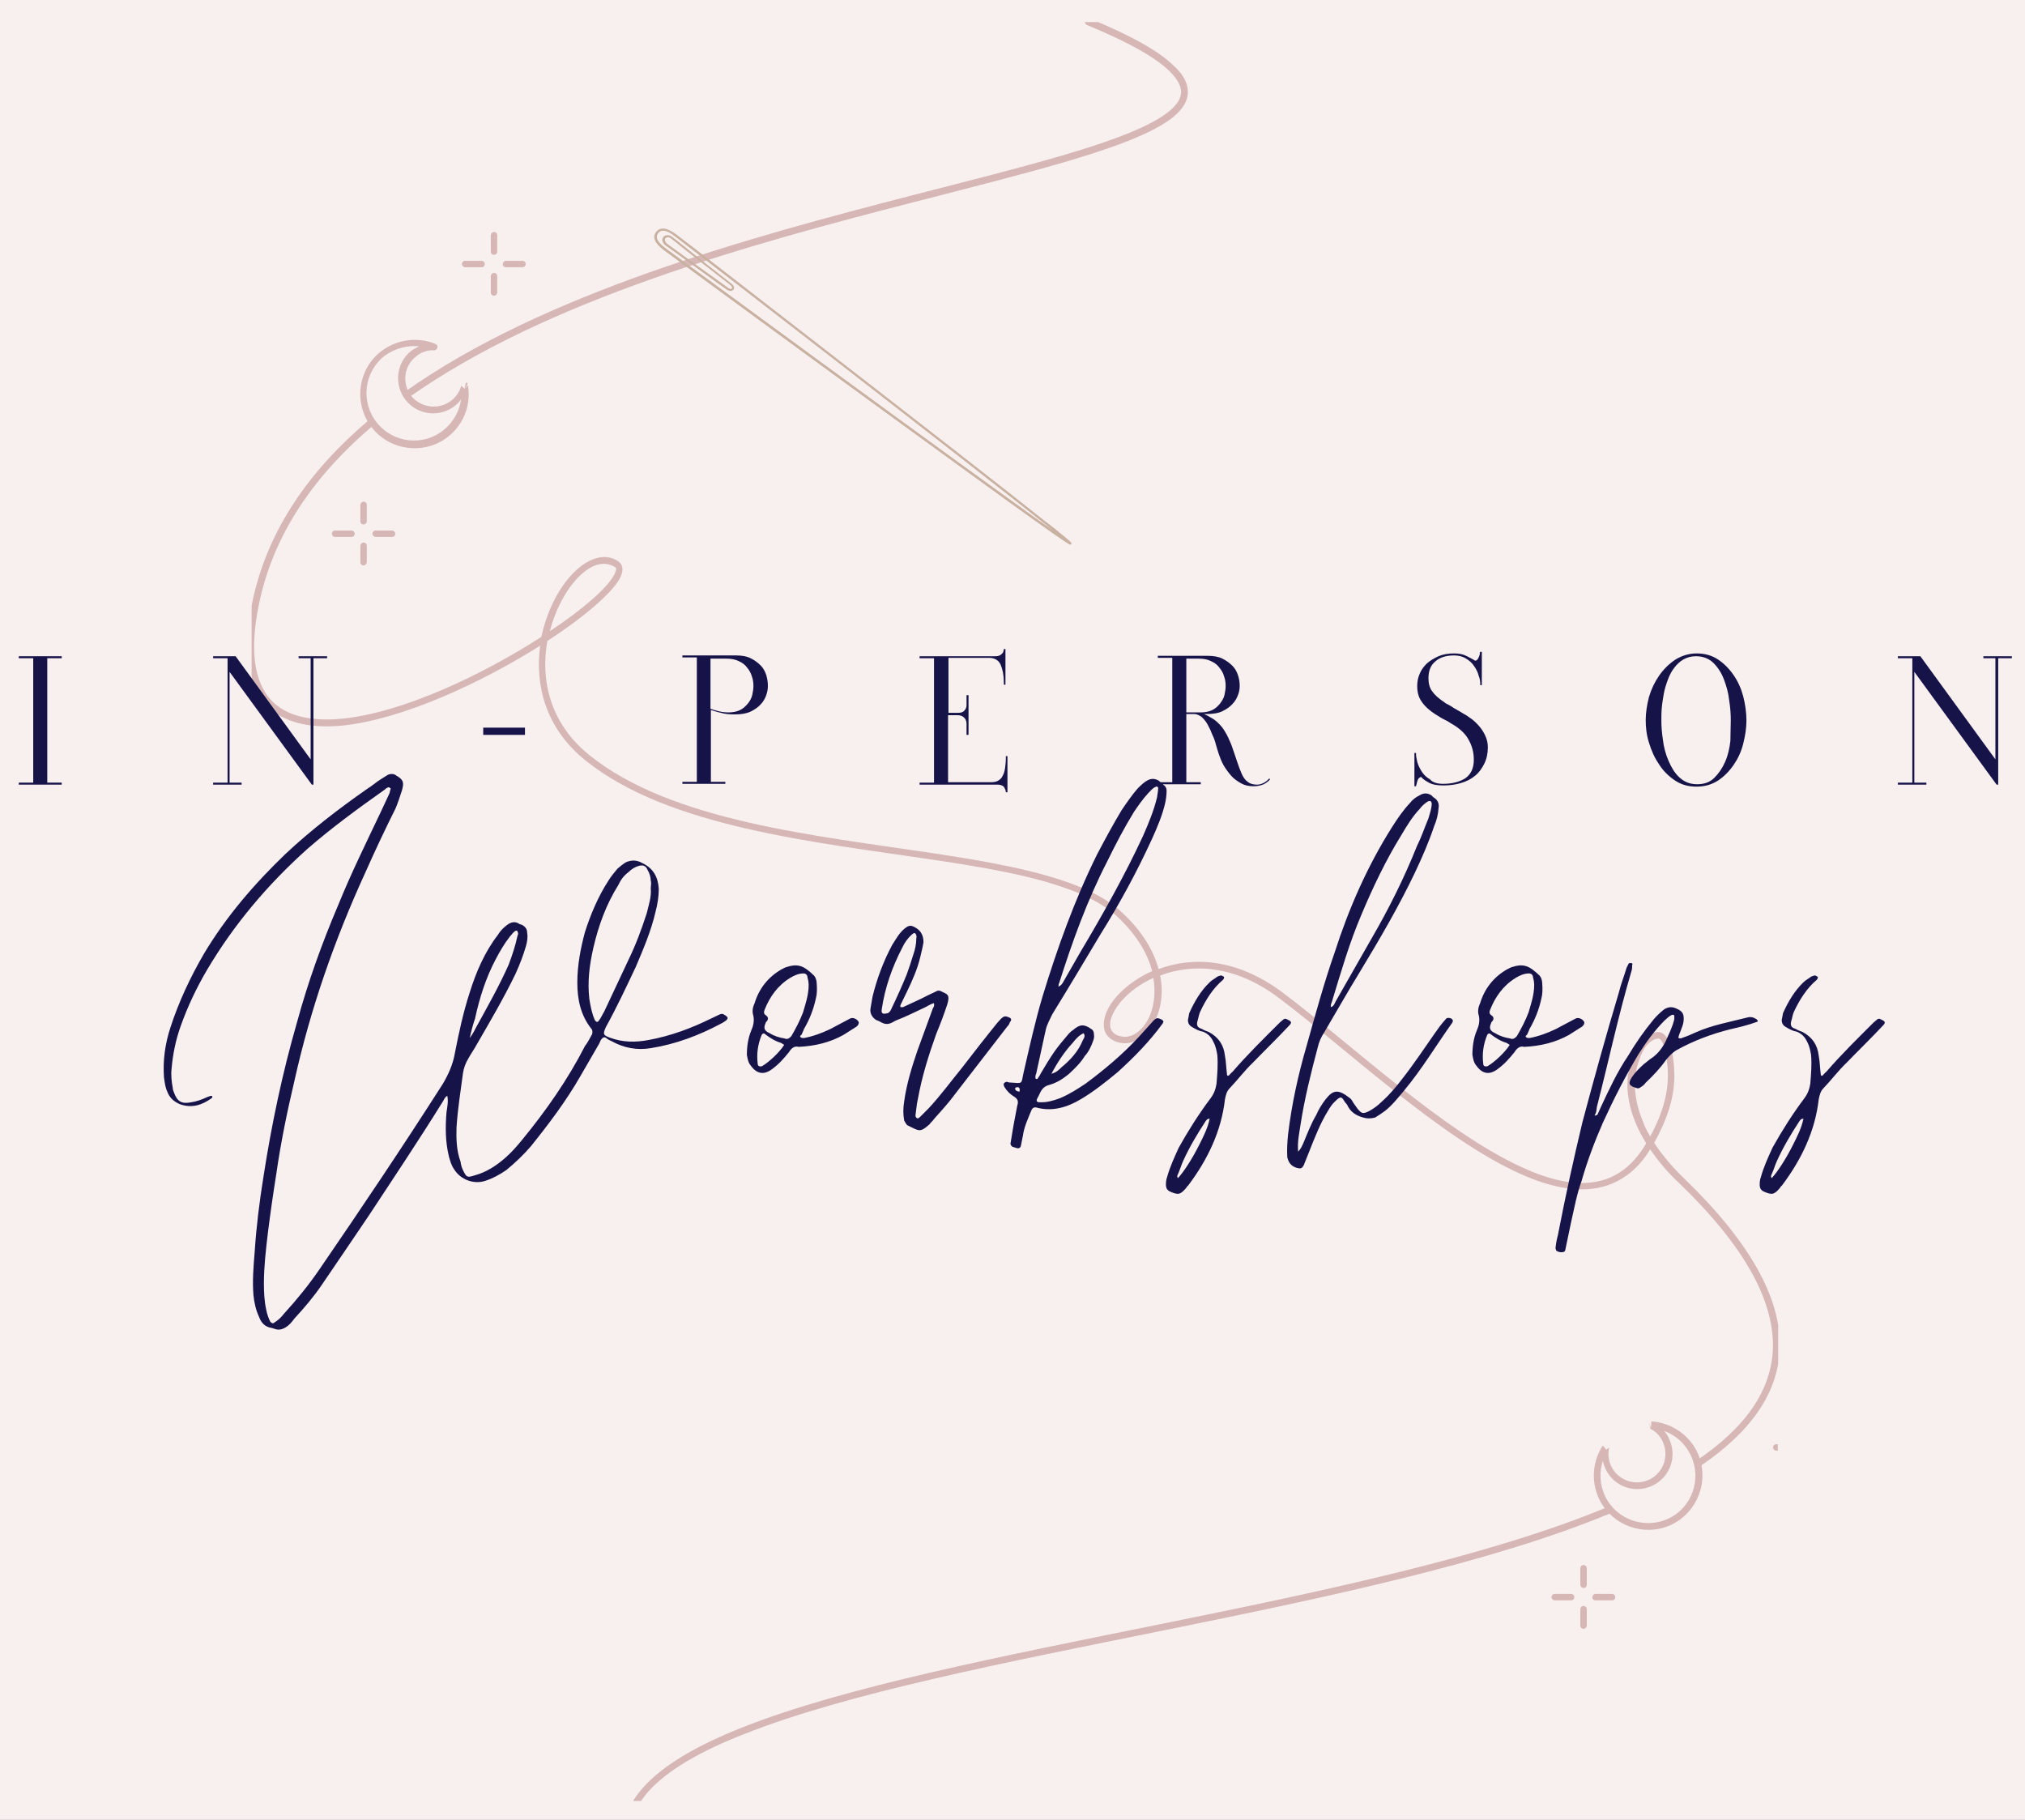
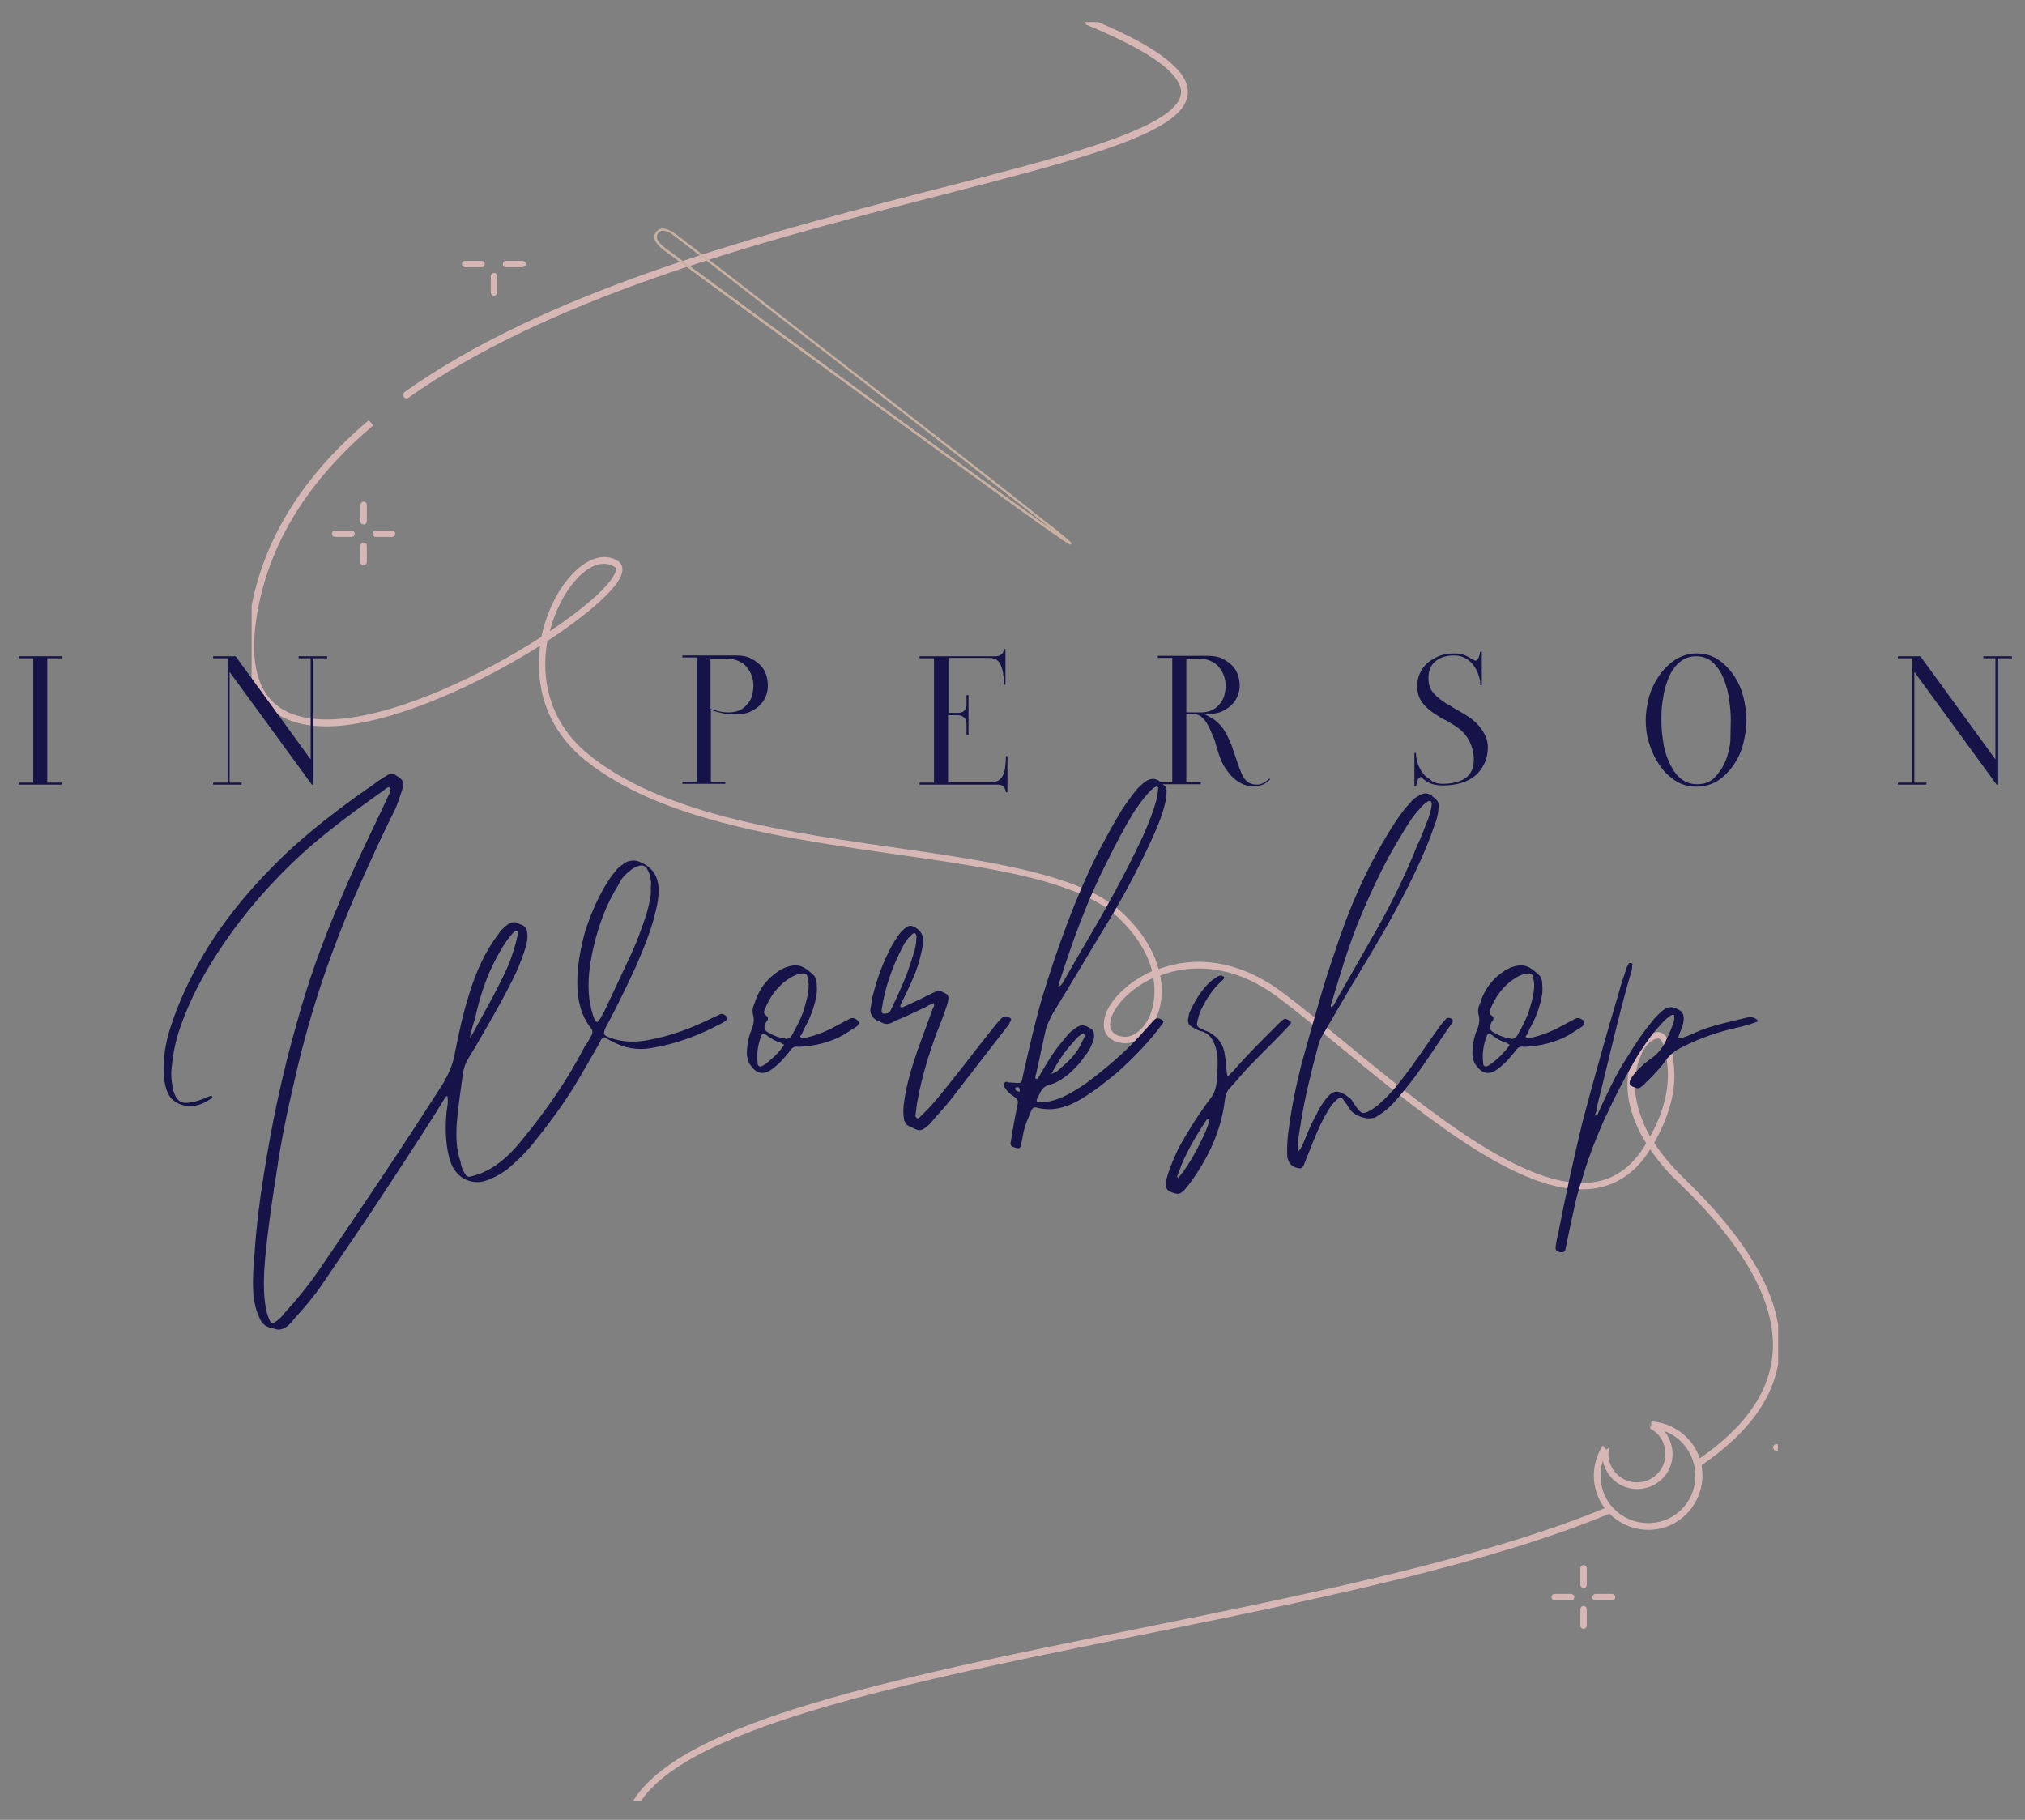
<svg xmlns="http://www.w3.org/2000/svg" xmlns:xlink="http://www.w3.org/1999/xlink" id="Layer_1" x="0px" y="0px" viewBox="0 0 504.6 453.5" style="enable-background:new 0 0 504.6 453.5;" xml:space="preserve">
  <rect x="0" y="0" width="504.6" height="453.5" fill="#808080" stroke="none" />
  <style type="text/css">	.st0{clip-path:url(#SVGID_00000026878489836560784580000016257332004986825659_);}	.st1{fill:#F8EFEF;}	.st2{clip-path:url(#SVGID_00000021081956135603399240000009668292883511358133_);}	.st3{fill-rule:evenodd;clip-rule:evenodd;fill:#D6B7B5;}	.st4{clip-path:url(#SVGID_00000062902219486588072000000009347434401750220452_);}	.st5{clip-path:url(#SVGID_00000176016810553987647580000010888921218734820481_);}	.st6{clip-path:url(#SVGID_00000005964532563644440870000006756719055173766294_);}	.st7{clip-path:url(#SVGID_00000035528160535585623830000006665601170650619296_);}	.st8{clip-path:url(#SVGID_00000152259979796285104490000012979057767545518758_);}	.st9{clip-path:url(#SVGID_00000168084477643539209060000007422190884968583301_);}	.st10{fill:#C8B1A1;}	.st11{clip-path:url(#SVGID_00000008118755688548110820000003350881508471351939_);}	.st12{clip-path:url(#SVGID_00000085224102242729847410000008043027376676976287_);}	.st13{clip-path:url(#SVGID_00000067934674301275086900000007891513637787476352_);}	.st14{fill:#161349;}</style>
  <g>
    <defs>
-       <rect id="SVGID_1_" x="-210.6" y="-173.3" width="938.4" height="786.7" />
-     </defs>
+       </defs>
    <clipPath id="SVGID_00000157268947497730892150000016468091549870935225_">
      <use xlink:href="#SVGID_1_" style="overflow:visible;" />
    </clipPath>
    <g style="clip-path:url(#SVGID_00000157268947497730892150000016468091549870935225_);">
      <path class="st1" d="M0,0h504.6v453.5H0V0z" />
    </g>
  </g>
  <g>
    <defs>
      <rect id="SVGID_00000041292610195901794750000016064254411370088886_" x="99.3" y="5.5" width="197.3" height="94.5" />
    </defs>
    <clipPath id="SVGID_00000006667645875104598840000012477862567583101375_">
      <use xlink:href="#SVGID_00000041292610195901794750000016064254411370088886_" style="overflow:visible;" />
    </clipPath>
    <g style="clip-path:url(#SVGID_00000006667645875104598840000012477862567583101375_);">
      <path class="st3" d="M270.8,6.2c10.4,4.3,17.1,8.1,20.6,11.5c1.9,1.9,2.9,3.6,2.9,5.2c0,1.2-0.5,2.3-1.5,3.4    c-1,1.2-2.6,2.4-4.5,3.5c-10.6,6.2-33.5,11.8-60.7,18.8c-41.1,10.6-92.2,24.5-126.8,49.1c-0.4,0.3-0.5,0.8-0.2,1.2    c0.3,0.4,0.8,0.5,1.2,0.2c34.4-24.4,85.3-38.3,126.2-48.8c27.5-7.1,50.5-12.7,61.2-19c4.5-2.6,6.8-5.4,6.8-8.4c0-2-1-4.2-3.4-6.4    C289,12.9,282.2,9,271.5,4.6c-0.4-0.2-0.9,0-1.1,0.5C270.2,5.5,270.4,6,270.8,6.2z" />
    </g>
  </g>
  <g>
    <defs>
      <rect id="SVGID_00000062173791434988686680000009150961641759049113_" x="62.7" y="104" width="380.4" height="262.7" />
    </defs>
    <clipPath id="SVGID_00000041983829027505812860000016026323015850429571_">
      <use xlink:href="#SVGID_00000062173791434988686680000009150961641759049113_" style="overflow:visible;" />
    </clipPath>
    <g style="clip-path:url(#SVGID_00000041983829027505812860000016026323015850429571_);">
      <path class="st3" d="M134.6,160.9c-1.3,9.6,1.2,20.5,11.3,28.6c20.6,16.6,56.8,20.3,87,24.8c12,1.8,23,3.7,31.7,6.7    c5.7,1.9,10.4,4.3,13.8,7.4c4.9,4.6,7.6,9.3,8.7,13.6c-5.2,2.3-9.1,5.9-10.9,9.2c-1.3,2.4-1.5,4.8-0.6,6.4c0.7,1.1,1.9,2,3.8,2.3    c2.5,0.4,5.2-0.9,7.2-3.5c2.2-3,3.6-7.8,2.5-13.3c7.8-3,18.5-2.8,29.6,5.6c17.1,12.9,40.2,34.8,59.9,43.7c8.1,3.7,15.6,5.1,21.9,3    c4.1-1.4,7.8-4.2,10.7-9c2.1,3.1,4.6,6,7.2,8.4c16.4,15.8,23.4,29.1,23.4,40.5c-0.1,11.3-7.2,20.7-19.1,28.7l0.9,1.4    c12.4-8.4,19.8-18.2,19.9-30.1c0.1-11.7-7.1-25.5-23.9-41.7c-2.7-2.6-5.3-5.6-7.4-8.8c3-5.4,5.3-11.5,5-17.7    c0-1.1-0.3-5.5-1.5-7.9c-0.7-1.4-1.7-2.2-2.9-2c-2.7,0.3-4.6,2.9-5.6,5.2c-3.4,7.7-1.2,15.7,3,22.5l-0.1,0.2    c-2.8,4.7-6.2,7.5-10.1,8.8c-6,2-13.1,0.5-20.7-3c-19.6-8.9-42.6-30.7-59.6-43.5c-11.7-8.8-22.8-9-31-5.9c-1.2-4.5-4-9.4-9.2-14.2    c-8.6-8-26.1-11.5-46.4-14.6c-29.9-4.5-65.7-8-86.2-24.5c-10.1-8.1-12.2-19.1-10.5-28.5l0.2-0.1c8.9-5.8,15.6-11.6,17.7-15.2    c1.2-2.1,1-3.6-0.2-4.5c-3.5-2.4-8.1-0.7-12,3.7c-3.2,3.6-5.9,9-7.2,15.1c-14.4,9.3-34.4,18.9-49.7,20.4    c-7.5,0.7-13.9-0.5-17.8-4.8c-3.9-4.4-5.3-11.9-2.9-23.6c3.6-17.8,14.1-32.5,28.5-44.7l-1.1-1.3c-14.8,12.5-25.4,27.5-29.1,45.7    c-2.5,12.4-0.9,20.4,3.3,25c4.2,4.7,11.1,6.2,19.3,5.4C100.5,179.2,120,170.1,134.6,160.9z M411.2,283.2c2.7-4.9,4.6-10.4,4.4-16    c0-0.8-0.2-4-0.9-6.3c-0.2-0.7-0.5-1.3-0.8-1.7c-0.2-0.3-0.5-0.4-0.8-0.4c-1,0.1-1.8,0.7-2.5,1.4c-0.8,0.8-1.3,1.9-1.7,2.8    c-2.4,5.5-1.7,11.2,0.5,16.5C409.8,280.7,410.5,282,411.2,283.2z M287.4,243.7c-4.7,2.1-8.2,5.4-9.8,8.4c-1,1.8-1.3,3.5-0.6,4.7    c0.5,0.8,1.3,1.3,2.6,1.5c2.7,0.5,5.5-1.8,7-5.4C287.6,250.4,288,247.2,287.4,243.7z M137,157.3c8-5.3,14-10.5,15.9-13.8    c0.3-0.5,0.5-1,0.6-1.4c0.1-0.4,0-0.7-0.3-0.8c-1.4-0.9-3-1-4.6-0.5c-1.8,0.6-3.6,2-5.2,3.8C140.6,147.8,138.3,152.3,137,157.3z" />
    </g>
  </g>
  <g>
    <defs>
      <rect id="SVGID_00000101085518778160566900000002630710600672311691_" x="153.9" y="374.7" width="248" height="74.1" />
    </defs>
    <clipPath id="SVGID_00000016783458023510342380000017207685487385038750_">
      <use xlink:href="#SVGID_00000101085518778160566900000002630710600672311691_" style="overflow:visible;" />
    </clipPath>
    <g style="clip-path:url(#SVGID_00000016783458023510342380000017207685487385038750_);">
      <path class="st3" d="M400.7,375.5c-58.8,24.5-164.7,34.7-215.8,55c-11.1,4.4-19.6,9.3-24.6,14.9c-5.2,5.8-6.6,12.3-3.3,19.8    c0.2,0.4,0.7,0.6,1.1,0.4s0.6-0.7,0.4-1.1c-3-6.8-1.6-12.7,3-18c4.8-5.4,13.2-10.2,24-14.4c51.1-20.3,157-30.5,215.8-55    c0.4-0.2,0.6-0.7,0.5-1.1C401.6,375.5,401.1,375.3,400.7,375.5z" />
    </g>
  </g>
  <path class="st3" d="M411.4,355.8l0.1-1.6c4.7,0.3,9.2,3.1,11.4,7.6c3.2,6.7,0.4,14.8-6.3,18.1c-6.7,3.2-14.8,0.4-18.1-6.3  c-2.2-4.6-1.6-9.8,1.1-13.7c-0.1,0.1-0.2,0.3-0.2,0.5c0-0.1,0-0.1,0-0.2l0.8,1l-0.4-1.5l0,0l0.4,1.6h0l0.8-0.6  c-0.4,1.5-0.2,3.2,0.5,4.7c1.7,3.5,5.9,5,9.5,3.3c3.5-1.7,5-5.9,3.3-9.5c-0.7-1.5-1.9-2.7-3.4-3.3c0.1,0.1,0.2,0.1,0.4,0.1v0h0h0  l-0.4-1.6l0,0L411.4,355.8L411.4,355.8z M414.7,356.6c2.8,1,5.2,3.1,6.6,6c2.8,5.9,0.4,13-5.5,15.8c-5.9,2.8-13,0.3-15.8-5.5  c-1.4-2.9-1.5-6.1-0.6-8.9c0.1,0.7,0.4,1.4,0.7,2.1c2.1,4.4,7.3,6.2,11.7,4.1c4.4-2.1,6.2-7.3,4.1-11.7  C415.6,357.8,415.2,357.2,414.7,356.6z" />
  <path class="st3" d="M395.4,405.1V401c0-0.5-0.4-0.8-0.8-0.8c-0.5,0-0.8,0.4-0.8,0.8v4.1c0,0.5,0.4,0.8,0.8,0.8  C395,405.9,395.4,405.5,395.4,405.1z" />
  <path class="st3" d="M395.4,394.9v-4.1c0-0.5-0.4-0.8-0.8-0.8c-0.5,0-0.8,0.4-0.8,0.8v4.1c0,0.5,0.4,0.8,0.8,0.8  C395,395.8,395.4,395.4,395.4,394.9z" />
  <path class="st3" d="M387.4,398.8h4.1c0.5,0,0.8-0.4,0.8-0.8c0-0.5-0.4-0.8-0.8-0.8h-4.1c-0.5,0-0.8,0.4-0.8,0.8  C386.6,398.4,387,398.8,387.4,398.8z" />
  <g>
    <defs>
      <rect id="SVGID_00000055692275103393953850000009497829554389719478_" x="440.6" y="358.7" width="2.4" height="4" />
    </defs>
    <clipPath id="SVGID_00000173842983099535666320000003543670996925902513_">
      <use xlink:href="#SVGID_00000055692275103393953850000009497829554389719478_" style="overflow:visible;" />
    </clipPath>
    <g style="clip-path:url(#SVGID_00000173842983099535666320000003543670996925902513_);">
      <path class="st3" d="M442.6,361.5h4.1c0.5,0,0.8-0.4,0.8-0.8c0-0.5-0.4-0.8-0.8-0.8h-4.1c-0.5,0-0.8,0.4-0.8,0.8    C441.8,361.1,442.2,361.5,442.6,361.5z" />
    </g>
  </g>
  <path class="st3" d="M397.6,398.8h4.1c0.5,0,0.8-0.4,0.8-0.8c0-0.5-0.4-0.8-0.8-0.8h-4.1c-0.5,0-0.8,0.4-0.8,0.8  C396.7,398.4,397.1,398.8,397.6,398.8z" />
-   <path class="st3" d="M115.9,96.8L115.9,96.8c0.1-0.2,0.7-1.1,0.6-1.3c-0.5-0.7-0.6,0.9-0.7,1.3v0.1l0,0l-0.8-0.7l0,0.1  c0-0.1-0.1-0.3,0-0.5c-0.3,1.5-1.2,3-2.5,4c-3.1,2.4-7.5,1.9-10-1.1c-2.4-3.1-1.9-7.5,1.2-9.9c1.3-1.1,2.9-1.6,4.5-1.5c0,0,0,0,0,0  l0,0c0.4,0,0.7-0.3,0.8-0.7c0.1-0.2,0-0.5-0.2-0.7h0v0l0,0l0,0l0,0l0,0c-0.1-0.1-0.2-0.1-0.3-0.2c-4.4-1.8-9.6-1.2-13.6,1.9  c-5.9,4.6-6.8,13.2-2.2,19c4.6,5.8,13.2,6.8,19,2.2c4-3.2,5.7-8.1,4.9-12.8L115.9,96.8z M104.4,86.3c-0.6,0.3-1.3,0.7-1.9,1.1  c-3.8,3-4.4,8.5-1.4,12.3c3,3.8,8.5,4.4,12.3,1.4c0.6-0.5,1.1-1,1.5-1.6c-0.4,2.9-1.9,5.7-4.4,7.7c-5.1,4.1-12.6,3.2-16.6-1.9  c-4.1-5.1-3.2-12.6,1.9-16.6C98.4,86.8,101.5,86,104.4,86.3z" />
  <path class="st3" d="M91.4,140V136c0-0.5-0.4-0.8-0.8-0.8s-0.8,0.4-0.8,0.8v4.1c0,0.5,0.4,0.8,0.8,0.8S91.4,140.5,91.4,140z" />
  <path class="st3" d="M123.9,72.9v-4.1c0-0.5-0.4-0.8-0.8-0.8s-0.8,0.4-0.8,0.8v4.1c0,0.5,0.4,0.8,0.8,0.8S123.9,73.3,123.9,72.9z" />
  <path class="st3" d="M91.4,129.9v-4.1c0-0.5-0.4-0.8-0.8-0.8s-0.8,0.4-0.8,0.8v4.1c0,0.5,0.4,0.8,0.8,0.8S91.4,130.3,91.4,129.9z" />
-   <path class="st3" d="M123.9,62.7v-4.1c0-0.5-0.4-0.8-0.8-0.8s-0.8,0.4-0.8,0.8v4.1c0,0.5,0.4,0.8,0.8,0.8S123.9,63.2,123.9,62.7z" />
  <path class="st3" d="M83.5,133.8h4.1c0.5,0,0.8-0.4,0.8-0.8s-0.4-0.8-0.8-0.8h-4.1c-0.5,0-0.8,0.4-0.8,0.8S83,133.8,83.5,133.8z" />
  <path class="st3" d="M115.9,66.6h4.1c0.5,0,0.8-0.4,0.8-0.8c0-0.5-0.4-0.8-0.8-0.8h-4.1c-0.5,0-0.8,0.4-0.8,0.8  C115.1,66.2,115.5,66.6,115.9,66.6z" />
  <path class="st3" d="M93.6,133.8h4.1c0.5,0,0.8-0.4,0.8-0.8s-0.4-0.8-0.8-0.8h-4.1c-0.5,0-0.8,0.4-0.8,0.8S93.2,133.8,93.6,133.8z" />
  <path class="st3" d="M126.1,66.6h4.1c0.5,0,0.8-0.4,0.8-0.8c0-0.5-0.4-0.8-0.8-0.8h-4.1c-0.5,0-0.8,0.4-0.8,0.8  C125.2,66.2,125.6,66.6,126.1,66.6z" />
  <g>
    <defs>
      <rect id="SVGID_00000111152956100307812360000012951880973356309167_" x="161.9" y="56" width="105.3" height="80" />
    </defs>
    <clipPath id="SVGID_00000012449399632952900120000011696059711022642330_">
      <use xlink:href="#SVGID_00000111152956100307812360000012951880973356309167_" style="overflow:visible;" />
    </clipPath>
    <g style="clip-path:url(#SVGID_00000012449399632952900120000011696059711022642330_);">
      <g>
        <defs>
          <rect id="SVGID_00000042735684215602624000000004890190365891177660_" x="163.4" y="55.4" transform="matrix(1 -2.462182e-02 2.462182e-02 1 -2.306 5.319)" width="102.8" height="81.9" />
        </defs>
        <clipPath id="SVGID_00000127030981930037692980000001855003902878502030_">
          <use xlink:href="#SVGID_00000042735684215602624000000004890190365891177660_" style="overflow:visible;" />
        </clipPath>
        <g style="clip-path:url(#SVGID_00000127030981930037692980000001855003902878502030_);">
          <g>
            <defs>
              <rect id="SVGID_00000048497162191489648270000006087300065022208906_" x="163.4" y="55.4" transform="matrix(1 -2.462182e-02 2.462182e-02 1 -2.306 5.319)" width="102.8" height="81.9" />
            </defs>
            <clipPath id="SVGID_00000016033192116970247890000002426404487224224925_">
              <use xlink:href="#SVGID_00000048497162191489648270000006087300065022208906_" style="overflow:visible;" />
            </clipPath>
            <g style="clip-path:url(#SVGID_00000016033192116970247890000002426404487224224925_);">
              <path class="st10" d="M164,58.1c-0.5,0.7-0.8,1.8,1.9,3.8c0.8,0.6,76.8,56.4,96.4,70.2c-18.7-15-93.3-72.6-94.1-73.2        C166.2,57.3,164.8,57.1,164,58.1z M266.9,135.6c-0.2,0.3-0.2,0.3-4.7-2.8c-2.6-1.8-6.3-4.5-11.2-8c-8.3-6-19.7-14.3-34-24.7        c-25-18.2-50-36.6-51.5-37.7c-2.4-1.8-3-3.3-2-4.6c1-1.3,2.7-1.1,5,0.6c1.5,1.1,26,20.1,50.5,39.1        c13.9,10.8,25.1,19.5,33.1,25.8c4.7,3.7,8.3,6.6,10.8,8.5C267.2,135.3,267.2,135.3,266.9,135.6" />
            </g>
          </g>
        </g>
      </g>
    </g>
  </g>
  <g>
    <defs>
-       <rect id="SVGID_00000142159891758034111070000009480029845455601031_" x="164.6" y="57.3" width="18.7" height="16" />
-     </defs>
+       </defs>
    <clipPath id="SVGID_00000064354762166326950250000015493101349058214837_">
      <use xlink:href="#SVGID_00000142159891758034111070000009480029845455601031_" style="overflow:visible;" />
    </clipPath>
    <g style="clip-path:url(#SVGID_00000064354762166326950250000015493101349058214837_);">
      <g>
        <defs>
          <rect id="SVGID_00000155108216836050203890000003729470841035250818_" x="163.4" y="55.4" transform="matrix(1 -2.462182e-02 2.462182e-02 1 -2.306 5.319)" width="102.8" height="81.9" />
        </defs>
        <clipPath id="SVGID_00000142168083341608431250000014942817956009120439_">
          <use xlink:href="#SVGID_00000155108216836050203890000003729470841035250818_" style="overflow:visible;" />
        </clipPath>
        <g style="clip-path:url(#SVGID_00000142168083341608431250000014942817956009120439_);">
          <g>
            <defs>
              <rect id="SVGID_00000163792568235124720190000010299580453137801919_" x="163.4" y="55.4" transform="matrix(1 -2.462182e-02 2.462182e-02 1 -2.306 5.319)" width="102.8" height="81.9" />
            </defs>
            <clipPath id="SVGID_00000117640362091129173230000005390988947271688612_">
              <use xlink:href="#SVGID_00000163792568235124720190000010299580453137801919_" style="overflow:visible;" />
            </clipPath>
            <g style="clip-path:url(#SVGID_00000117640362091129173230000005390988947271688612_);">
              <path class="st10" d="M165.8,59.4c0,0-0.1,0.1-0.1,0.2c-0.1,0.3,0.1,0.8,0.6,1.2c0.1,0.1,14.9,10.8,15.1,10.9        c0.7,0.5,0.8,0.3,0.9,0.2c0,0,0-0.1,0.1-0.1c0.2-0.2-0.3-0.7-0.7-1c-5.8-4.5-9.4-7.3-11.5-9c-3.1-2.5-3.3-2.7-3.8-2.7        C166.1,59.2,165.9,59.3,165.8,59.4z M182.8,72.1L182.8,72.1c-0.6,0.8-1.5,0.2-1.8,0c-0.1,0-15-10.9-15.1-10.9        c-0.7-0.5-1-1.2-0.8-1.8c0.2-0.5,0.6-0.8,1.2-0.8c0.7,0,1,0.2,4.2,2.8c2.1,1.7,5.6,4.5,11.4,9        C182.9,71.1,183.1,71.6,182.8,72.1L182.8,72.1" />
            </g>
          </g>
        </g>
      </g>
    </g>
  </g>
  <g>
    <g transform="translate(189.059, 360.075)">
      <g>
        <path class="st14" d="M-7.8-106.6c-0.2-0.2-0.5-0.5-0.8-0.6c-0.3-0.3-0.8-0.3-1.3,0l-2.1,1c-4.9,2.4-10,4.3-15.5,5.3     c-3.2,0.6-6.4,0.6-9.6-0.6c-1.6-0.6-1.8-0.8-1-2.6c2.7-4.9,5.1-10,7.5-15.1c1.9-4.5,3.8-8.9,4.9-13.7c0.5-1.9,0.8-3.8,0.8-5.7     c-0.2-3-1.4-5.1-4.1-6.4c-1.4-0.8-2.7-0.8-4.1-0.2c-0.8,0.5-1.4,1-2.1,1.6c-0.8,1-1.6,1.9-2.2,2.9c-2.6,4-4.5,8.5-5.9,12.9     c-1.1,4.1-1.9,8.3-1.9,12.6c0,4.1,0.8,8.1,3.5,11.5c0.3,0.3,0.3,0.8,0.2,1.3c-0.6,1.1-1.1,2.1-1.8,3c-4.3,8.4-9.7,16.1-15.6,23.3     c-1.3,1.6-2.7,3.2-4.3,4.6c-2.2,1.9-4.6,3.5-7.5,4.3c-1.9,0.6-2.1,0.6-3-1.3c-0.3-0.6-0.5-1.3-0.6-2.1c-1-2.7-1.1-5.6-1-8.6     c0.3-4.5,1-8.9,1.6-13.4c0.2-1.3,0.6-2.5,1.4-3.8c0.6-1.1,1.4-2.2,2.1-3.5c3.3-5.7,6.7-11.5,9.6-17.5c1-2.2,1.9-4.5,2.6-6.9     c0.3-1.1,0.5-2.2,0.3-3.3c0-0.8-0.3-1.4-1.1-1.9c-0.3-0.2-0.6-0.2-0.8-0.3c-1.1-0.8-2.2-0.5-3.2,0.3c-0.8,0.6-1.6,1.4-2.2,2.4     c-3.3,4.3-5.4,9.2-7,14.3c-1.6,4.9-2.7,10-3.7,15.1c-0.5,2.9-1.6,5.3-3,7.7C-88.6-74.5-99-59-109.5-43.7c-2.6,3.8-5.6,7.5-8.8,11     c-0.6,0.8-1.4,1.6-2.4,2.2c-0.3,0.3-0.6,0.2-1-0.2c-0.5-1-0.8-1.9-1-2.9c-0.5-2.2-0.6-4.5-0.6-6.7c0-4.1,0.5-8.4,1-12.6     c0.6-4.8,1.3-9.7,2.1-14.7c1.1-7.7,2.7-15.5,4.5-23.1c4-18,10-35.2,17.7-52c2.4-5.4,4.9-10.7,7.5-15.9c0.6-1.4,1.1-3,1.6-4.5     c0.6-2.1,0.3-2.7-1.4-3.7c-0.6-0.5-1.4-0.5-2.1-0.2l-1.6,1c-1.3,0.8-2.4,1.8-3.7,2.6c-7,4.9-13.9,10.2-20.2,16.1     c-7.8,7.5-14.8,15.6-20.4,25c-3.3,5.7-6.2,11.8-8.3,18.3c-1.3,4-1.9,8.1-1.6,12.4c0.2,1.3,0.3,2.4,0.8,3.5     c0.6,1.6,1.6,2.5,3.2,3.2c2.9,1,5.4,0.3,8-1.6v-0.2c0.2-0.2,0-0.2-0.2-0.3c-0.3,0-0.6,0.2-1,0.3c-1.3,0.6-2.6,1.1-4,1.3     c-2.4,0.5-3.5-0.2-4.3-2.4c-0.2-0.5-0.3-0.8-0.3-1.1c-0.3-1.6-0.5-3.3-0.3-4.9c0.3-3.5,1-7,2.2-10.4c1.8-5.1,4-9.7,6.7-14.3     c6.7-11.3,15.1-21.2,24.9-30c6.2-5.4,12.8-10.2,19.3-14.8c0.3-0.3,0.6-0.5,1-0.6c0.2,0,0.3,0.2,0.3,0.2c0.2,0,0.2,0.2,0.2,0.2     c-0.2,0.5-0.2,0.8-0.3,1.1l-2.1,4.5c-3.7,7.8-7.5,15.5-10.7,23.4c-4,9.4-7.5,19.1-10.2,29c-3.7,12.8-6.4,25.7-8.4,38.6     c-1,6.2-1.8,12.6-2.2,18.8c-0.3,3.7-0.6,7.2-0.3,10.8c0.2,1.9,0.6,3.7,1.4,5.4c0.5,1.4,1.4,2.4,2.9,2.7c0.3,0,0.6,0.2,0.8,0.2     c1.1,0.5,2.1,0.2,2.9-0.3c1-0.6,1.6-1.4,2.2-2.2c2.4-2.6,4.8-5.4,6.9-8.5c3.8-5.6,7.7-11.3,11.6-17.1c6.2-9.4,12.6-19,18.5-28.5     c0.3-0.5,0.5-1.1,1.1-1.4c0.3,1.4,0,2.7-0.2,4.1c-0.3,3.7-0.3,7.3,0.6,11c0.3,1.1,0.6,2.2,1.3,3.2c1.6,2.6,4.9,3.8,7.7,2.9     c1.9-0.6,3.7-1.6,5.3-2.7c2.2-1.8,4.3-3.8,6.1-5.9c4.5-5.6,8.8-11.3,12.3-17.4l4.8-8.3c0.2-0.5,0.3-0.8,0.6-1.1     c0.2-0.3,0.5-0.5,1-0.3c0.3,0.3,0.8,0.6,1.3,0.8c3.2,1.8,6.5,2.4,10,1.8c6.2-1,12-3.2,17.4-6.1c0.5-0.2,0.8-0.5,1.3-0.8     C-8.1-105.9-7.6-106.1-7.8-106.6z M-38.5-108c-0.5,0.8-0.8,1.6-1.3,2.2c-0.3,0.5-0.6,0.5-1,0c-0.8-1.8-1.1-3.5-1.4-5.3     c-0.5-4.3,0-8.4,1-12.8c1.3-5.6,3.2-10.8,6.2-15.6c0.6-1.3,1.4-2.4,2.5-3.2c0.8-0.8,1.6-1.3,2.6-1.6c1.1-0.3,1.8,0,2.2,1     c0.5,0.8,0.8,1.8,0.8,2.7c0.2,0.6,0,1.3,0,1.9c0.2,2.1-0.5,4.1-1,6.2c-1.3,4-2.7,7.8-4.5,11.5L-38.5-108z M-65.5-121.1     c1-1.9,2.1-3.8,3.5-5.6c0.5-0.5,0.8-1.1,1.4-1.4c0.3-0.2,0.5,0,0.5,0.2c0.2,0.3,0.2,0.6,0,1c-0.5,2.4-1.3,4.8-2.2,7.2     c-2.4,5.4-5.3,10.5-8.1,15.6c-0.3,0.6-0.8,1.6-1.6,2.7c0.3-1.6,1-4,1.3-4.8C-69.6-111.3-68-116.4-65.5-121.1z" />
      </g>
    </g>
  </g>
  <g>
    <g transform="translate(296.909, 360.075)">
      <g>
        <path class="st14" d="M-104.6-93.6c1.8-1.3,3-2.7,4.3-4.3c0.6-1,1.4-1.6,2.4-1.3c4.1-0.2,7.8-1.1,11.2-3l3.3-2.1     c0.3-0.3,0.5-0.6,0.5-1c-0.3-0.8-1.4-1.3-2.1-1l-5.1,2.7c-2.1,1-4.3,1.8-6.5,2.2c-0.2,0-0.6,0-0.8-0.2c-0.3-0.2,0-0.5,0.2-0.6     c0.2-0.5,0.5-1,0.6-1.4c1.4-2.4,2.4-4.9,3-7.7c0.3-1.1,0.3-2.4,0.2-3.7c0-0.6-0.2-1.4-0.6-1.9c-2.6-2.5-4-3.2-7.2-2.1l-1,0.5     c-3.3,1.9-5.6,4.8-6.7,8.5c-0.5,1-0.6,2.1-0.3,3c0.3,1.3,0,2.6-0.5,3.7c-0.8,1.9-1.1,4-1.1,6.1c0.2,1,0.3,1.9,1,2.7     C-108.3-92.4-106.5-92.2-104.6-93.6z M-101.4-101.3c-1.3-0.2-2.6-0.6-3.7-1.3c-1.4-0.6-1.6-1.3-1-2.6c0-0.2,0.2-0.3,0.2-0.3     c0.5-0.6,0.5-1.1-0.2-1.6c-0.5-0.3-0.5-0.8-0.3-1.3c1.3-3.3,3.3-6.1,6.4-8c1-0.6,2.1-1.1,3.3-1.1c0.5,0,1,0.3,1,1     c0.2,0.6,0.3,1.4,0.3,1.8c0,2.6-0.8,4.8-1.4,6.9c-0.8,2.1-1.8,4-2.9,5.9C-100.2-101.3-100.8-101-101.4-101.3z M-107-94.4     c-0.6,0.2-1.1,0-1.1-0.6c-0.3-2.4,0-4.8,1-7.2c0.2-0.3,0.5-0.5,0.8-0.2c1.3,1,2.6,1.8,4,2.2l0.8,0.5     C-102.7-97.8-105.3-95.4-107-94.4z" />
      </g>
    </g>
  </g>
  <g>
    <g transform="translate(321.421, 360.075)">
      <g>
        <path class="st14" d="M-95.2-79.6c2.9,1.4,3,1.8,5.4-0.3c0.3-0.5,0.8-0.8,1.1-1.3c1.4-1.6,2.7-3,4-4.6l14.3-18.5     c0.3-0.3,0.5-0.6,0.6-1c0.5-0.6,0.5-1-0.3-1.3c-0.8-0.3-1.1-0.3-1.8,0.3l-1,1.1c-2.6,3.2-6.2,7.8-8.8,11.2     c-2.7,3.3-5.4,7-8.4,10.2l-2.1,2.1c-0.3,0.2-0.5,0.5-0.8,0.2c-0.3-0.2-0.3-0.5-0.3-0.6c0.2-1.4,0.3-2.9,0.6-4.1     c1-5.6,2.7-11,4.6-16.3c1-2.4,1.9-4.8,2.7-7.2c0.8-2.6,0-2.6-1.4-3.3c-0.5-0.3-1-0.3-1.4,0l-2.1,1c-1.9,1-4,1.9-6.1,2.9h-0.6     c-0.2-0.2,0-0.5,0-0.6c0.5-1.1,1.1-2.2,1.6-3.3c1.3-2.7,2.6-5.6,3.3-8.6c0.3-1.3,0.6-2.4,0.8-3.7c0-1.4-0.5-2.7-1.8-3.5     c-1.3-0.8-1.8-0.8-3,0.2c-1.3,1.1-2.1,2.6-3,4c-2.2,4.1-3.8,8.4-4.9,12.9l-0.5,2.9c-0.2,1.1,0.3,2.2,1.4,2.9     c0.5,0.2,0.8,0.3,1.3,0.6c1.8,1,2.9-0.2,3.7-0.5c2.6-1,4.9-2.2,7.3-3.3c0.6-0.3,1.3-0.8,2.1-1c0.2,0.8-0.2,1.1-0.3,1.4l-3.8,10.4     c-1.4,4.1-2.7,8.3-3.3,12.6c-0.3,1.8-0.3,3.3,0,4.9C-95.8-80.4-95.7-79.9-95.2-79.6z M-101.4-107.5c-0.5-0.3-0.3-0.8-0.3-1.1     c0.8-5.4,2.6-10.5,5.1-15.3c0.6-1.3,1.4-2.4,2.4-3.3c0.3-0.2,0.5-0.5,0.8-0.3c0.3,0.2,0.3,0.5,0.3,0.6c0.2,0.2,0,0.3,0,0.8     c0,1.3-0.3,2.7-0.8,4.1c-0.5,1.6-1,3.2-1.6,4.8c-1.1,2.7-2.4,5.6-3.7,8.3c-0.2,0.5-0.5,1.1-1,1.3     C-100.6-107.5-101.1-107.4-101.4-107.5z" />
      </g>
    </g>
  </g>
  <g>
    <g transform="translate(349.998, 360.075)">
      <g>
        <path class="st14" d="M-96.7-74c0.5,0.2,1,0,1.1-0.6l0.5-2.5c0.3-2.2,1.3-4.3,2.2-6.5c0.2-0.3,0.5-0.6,1.1-0.5     c4,1.1,7.7,0,11.2-2.1c3.2-1.9,6.2-4.3,9.1-6.7c4.1-3.7,8-7.7,11.2-12.1c0.3-0.5,0.3-0.6-0.2-1c-1.1-0.5-1.3-0.5-2.1,0.3     l-3.7,4.1c-4,4.3-8.4,8-13.1,11.5c-2.1,1.4-4.1,2.7-6.5,3.7c-1.6,0.6-3.3,1.1-5.1,1c-0.6,0-0.8-0.3-0.6-0.8     c0.3-0.6,0.6-1.1,0.8-1.6c0.5-1,1.1-1.6,2.2-1.9c1.8-0.5,3.3-1.4,4.9-2.7c1.4-1.3,2.9-2.7,4-4.5c1-1.1,1.6-2.4,2.1-3.8     c0.2-0.5,0.3-1.1,0.2-1.6c0-0.6-0.2-1.1-0.6-1.3c-1.8-1.3-2.9-1.3-4.6,0.2c-0.5,0.3-1,0.8-1.4,1.3c-1.1,1.3-2.2,2.6-3.2,4     c-1.3,1.9-2.4,3.7-3.5,5.6c-0.2,0.5-0.5,0.8-0.8,1.3c0,0-0.2,0-0.3,0l-0.2-0.2c0-0.3,0-0.8,0.2-1.1l2.4-11c0.3-1.3,1-2.5,1.6-3.8     c4-6.5,8-13.2,12-19.9c4.8-7.7,9.1-15.6,12.9-23.9c1.3-2.9,2.6-5.9,3.3-9.1c0.2-1,0.3-1.9,0.3-2.9c0-0.6-0.3-1.1-0.8-1.4     c-0.3-0.5-0.8-0.6-1.1-1c-1-0.6-1.8-0.6-2.7-0.2c-1,0.5-1.8,1.3-2.6,2.1c-1.4,1.6-2.7,3.5-4,5.4c-2.1,3.5-4.1,7.2-6.1,11     c-5.6,11.3-9.9,23.3-13.6,35.4c-1.9,6.4-3.3,12.8-4.8,19.3c-0.5,2.6-0.2,2.4-3,2.2c-0.3,0-0.6,0-1.1-0.2c-0.3,0-0.6,0.2-0.8,0.5     c0,0.2,0,0.5,0.2,0.8c0.6,1,1.4,1.8,2.4,2.4c1,0.6,1.1,1.3,0.8,2.2c-0.5,2.6-1,5.1-1.4,7.7l-0.3,1.8c0,0.3,0.2,0.6,0.5,0.8     L-96.7-74z M-86.3-114.2c0.2-0.3,0-0.6,0.2-0.8c3.3-10.4,7-20.7,12-30.4c2.1-4.3,4.3-8.5,6.7-12.4c1.1-1.6,2.2-3.2,3.5-4.6     c0.6-0.6,1.1-1.3,1.9-1.6c0.2-0.2,0.6,0,0.6,0.3c0,0.8-0.2,1.6-0.3,2.4c-0.8,3.3-2.1,6.4-3.5,9.6c-4.6,9.9-10,19.5-15.6,28.9     l-4.3,7.5C-85.3-115-85.5-114.5-86.3-114.2z M-88-92.5c1.6-3,3.2-5.4,5.3-7.7c0.8-1,1.6-1.9,2.7-2.4c0.5,0.6,0.2,1.1-0.2,1.8     c-1.1,2.7-3,4.8-5.3,6.7C-86.1-93.5-86.8-92.8-88-92.5z M-96.2-88.1c-0.5,0-1-0.5-0.8-0.8c0-0.2,0.2-0.2,0.3-0.2     c0.6-0.2,0.8,0.2,0.8,0.6C-95.9-88.2-95.9-87.9-96.2-88.1z" />
      </g>
    </g>
  </g>
  <g>
    <g transform="translate(378.336, 360.075)">
      <g>
        <path class="st14" d="M-86.9-63.2c2.2,1,2.7,0.8,4.1-0.8c0.2-0.3,0.3-0.5,0.5-0.6c4.9-6.5,8.3-13.6,9.2-21.5     c0.2-1.1,0.5-2.1,1.1-2.7c2.1-2.2,3.8-4.5,5.9-6.5c2.9-3,6.1-6.1,8.9-9.1c0.8-0.8,0.8-1.1-0.3-1.6c-0.5-0.3-0.8-0.3-1.3,0.2     l-0.6,0.5c-4,4-8.1,8-11.8,12.3c-0.3,0.2-0.5,0.5-0.8,0.8c0,0-0.2,0.2-0.3,0.2c-0.3,0-0.3-0.3-0.3-0.5c-0.2-1.4-0.2-3-0.5-4.5     c-0.3-2.7-1.6-4.6-4-5.9c-0.6-0.2-1.3-0.5-1.8-0.8c-1-0.3-1.4-0.8-1-2.1c0.2-0.6,0.3-1.4,0.6-2.1c1.4-3,3.2-5.9,5.7-8     c0.2-0.2,0.3-0.5,0.3-0.6c0-0.3-0.5-0.3-0.6-0.5c-0.5,0-0.8,0.2-1.1,0.3c-0.6,0.5-1.3,0.8-1.9,1.4c-2.2,2.1-3.8,4.8-5.1,7.7     l-0.2,1.1c-0.3,1,0,1.9,1,2.4c0.8,0.5,1.8,1,2.6,1.1c1.3,0.5,2.1,1.4,2.6,2.5c0.6,1.1,0.8,2.2,1,3.3c0.2,2.4,0,4.8-0.2,7.2     c-0.2,1.3-0.6,2.4-1.4,3.5c-3,4-5.6,8.1-8,12.4c-1.1,2.4-2.2,4.8-2.9,7.3c-0.3,0.8-0.3,1.4-0.3,2.2     C-87.7-63.8-87.4-63.5-86.9-63.2z M-84.8-66.5c-0.3-0.3-0.2-0.6,0-1c0.5-1.1,0.8-2.2,1.3-3.3c1.6-3.5,3.5-6.7,5.6-9.9     c0.2-0.2,0.3-0.6,1-0.6c-0.5,2.4-1.6,4.5-2.6,6.5C-81.3-71.2-83.4-68-84.8-66.5z" />
      </g>
    </g>
  </g>
  <g>
    <g transform="translate(402.369, 360.075)">
      <g>
        <path class="st14" d="M-79.4-69.1c1.1,0.3,1.4,0.3,1.9-0.6l1.4-3.5c1.3-3.3,2.7-6.9,4.6-10c0.6-1,1.1-1.8,1.9-2.5     c1.4-1.4,1.6-1,2.4,0.3l0.5,0.6c0.8,1.8,2.2,2.7,4,3.2c1,0.3,1.9,0.3,3,0c0.8-0.5,1.6-1,2.4-1.6c1.8-1.4,3.3-3.3,4.8-5.1     c4.5-5.4,8-11.3,12-16.9c0.3-0.5,0.2-0.8-0.3-1.1c-0.6-0.2-1.1-0.2-1.4,0.3c-1,1.1-1.8,2.2-2.7,3.5c-2.6,3.7-5.1,7.5-8,11.2     c-1.6,2.1-3.2,4-5.1,5.7c-1,1-2.1,1.8-3.2,2.4c-1.6,0.8-1.9,0.6-2.9-0.6l-1-1.4c-0.3-0.5-0.5-1-1-1.3c-2.7-2.1-4-2.1-5.9,0.3     c-1,1.3-1.8,2.6-2.4,4c-1.3,2.2-2.2,4.6-3.2,7c-0.3,0.6-0.5,1.3-1.3,2.1c-0.2-2.6,0.3-4.6,0.6-6.7c1-6.5,2.6-12.9,4.3-19.3     c0.3-1.3,0.8-2.5,1.6-3.7c3-5.1,5.9-10.2,8.9-15.1c4.9-8.1,9.7-16.3,13.7-24.7c1.8-3.8,3.5-7.7,4.8-11.6c0.6-1.4,1-2.9,1.1-4.5     c0.2-1.1-0.2-2.1-1.3-2.7l-0.5-0.5c-1-0.6-1.9-0.6-2.9,0c-1,0.5-1.8,1.1-2.4,1.9c-1.8,1.9-3.2,4-4.6,6.2     c-6.1,9.7-10.7,20.2-14.2,31.1c-2.7,7.7-4.8,15.5-7,23.3c-2.1,7.2-3.7,14.5-4.6,22c-0.2,1.9-0.3,3.8-0.2,5.7     C-81.3-70.5-80.8-69.6-79.4-69.1z M-70.7-109.1c-0.2-0.6,0.2-1.1,0.3-1.6c2.2-7.2,4.3-14.5,7.3-21.5c2.9-6.9,6.1-13.6,10-19.9     c1.3-2.2,2.7-4.5,4.5-6.4c0.6-0.8,1.3-1.4,2.1-1.9c0.2,0,0.5-0.2,0.6,0c0.2,0,0.2,0.3,0.3,0.5c0,1.3-0.5,2.6-0.8,3.7     c-1,2.4-1.8,4.8-2.9,7c-3.2,8-7,15.6-11.3,23l-8.9,15.6C-69.8-110.1-69.9-109.4-70.7-109.1z" />
      </g>
    </g>
  </g>
  <g>
    <g transform="translate(432.5, 360.075)">
      <g>
        <path class="st14" d="M-59.4-93.6c1.8-1.3,3-2.7,4.3-4.3c0.6-1,1.4-1.6,2.4-1.3c4.1-0.2,7.8-1.1,11.2-3l3.3-2.1     c0.3-0.3,0.5-0.6,0.5-1c-0.3-0.8-1.4-1.3-2.1-1l-5.1,2.7c-2.1,1-4.3,1.8-6.5,2.2c-0.2,0-0.6,0-0.8-0.2c-0.3-0.2,0-0.5,0.2-0.6     c0.2-0.5,0.5-1,0.6-1.4c1.4-2.4,2.4-4.9,3-7.7c0.3-1.1,0.3-2.4,0.2-3.7c0-0.6-0.2-1.4-0.6-1.9c-2.6-2.5-4-3.2-7.2-2.1l-1,0.5     c-3.3,1.9-5.6,4.8-6.7,8.5c-0.5,1-0.6,2.1-0.3,3c0.3,1.3,0,2.6-0.5,3.7c-0.8,1.9-1.1,4-1.1,6.1c0.2,1,0.3,1.9,1,2.7     C-63.1-92.4-61.3-92.2-59.4-93.6z M-56.2-101.3c-1.3-0.2-2.6-0.6-3.7-1.3c-1.4-0.6-1.6-1.3-1-2.6c0-0.2,0.2-0.3,0.2-0.3     c0.5-0.6,0.5-1.1-0.2-1.6c-0.5-0.3-0.5-0.8-0.3-1.3c1.3-3.3,3.3-6.1,6.4-8c1-0.6,2.1-1.1,3.3-1.1c0.5,0,1,0.3,1,1     c0.2,0.6,0.3,1.4,0.3,1.8c0,2.6-0.8,4.8-1.4,6.9c-0.8,2.1-1.8,4-2.9,5.9C-55-101.3-55.6-101-56.2-101.3z M-61.8-94.4     c-0.6,0.2-1.1,0-1.1-0.6c-0.3-2.4,0-4.8,1-7.2c0.2-0.3,0.5-0.5,0.8-0.2c1.3,1,2.6,1.8,4,2.2l0.8,0.5     C-57.5-97.8-60.1-95.4-61.8-94.4z" />
      </g>
    </g>
  </g>
  <g>
    <g transform="translate(457.011, 360.075)">
      <g>
        <path class="st14" d="M-19.5-106.2c-0.8-0.5-1.6-0.5-2.2-0.3c-4.3,1.1-8.8,1.9-12.8,3.7c-1.1,0.5-2.2,1-3.2,1.3     c-0.3,0.2-0.8,0.3-1.1,0c0.3-1.3,1.1-2.6,1.3-4c0.2-1.9-0.2-2.6-1.9-3.3c-1.1-0.5-2.1-0.3-3,0.3c-1,0.8-1.8,1.6-2.5,2.4     c-2.4,2.9-4.5,5.9-6.4,9.1C-54-93-56-88.7-58.1-84.2l-0.8,1.8c-0.2,0.3-0.5,0.3-0.8,0.3c0.5-0.6,0.5-1.4,0.6-2.1     c2.9-11.3,5.3-22.6,8.6-33.8c0.2-0.5,0.2-1.1,0.2-1.6c0.2-0.2,0-0.5-0.3-0.5c-0.2,0-0.5,0-0.6,0.2l-0.5,1c-0.6,2.1-1.4,4-1.9,6.1     c-3.2,10.7-6.2,21.5-9.1,32.4c-2.2,9.2-4.3,18.7-6.1,28.1c-0.3,1.1-0.5,2.2-0.6,3.3l0.2,0.6c0.5,0.3,1.1,0.5,1.8,0.3     c0.3,0,0.5-0.5,0.5-0.8l1.4-6.7c0.8-3.5,1.4-6.9,2.6-10.2c1.4-4.9,3.2-9.7,5.3-14.5c2.7-5.9,5.6-11.6,8.9-17.1     c1.9-3,4-5.9,6.5-8.4c0.6-0.5,1.1-1.1,1.9-1.4c0.2,0,0.5,0,0.5,0.3v0.8c-0.5,2.1-1.4,3.8-2.2,5.6c-0.8,1.6-1.9,3-3.3,4     c-0.8,0.5-1.4,1.1-2.1,1.6c-1.1,1-2.2,2.1-3,3.3c-1,1.6-0.6,2.1,1,2.6c0.5,0.2,0.8,0.2,1.3-0.2c0.3-0.2,0.8-0.5,1.1-1     c1.9-1.8,3.7-3.7,5.1-5.7c0.8-1,1.6-1.8,2.5-2.4c4.3-2.4,8.8-4.1,13.6-5.3c2.2-0.5,4.3-1,6.5-1.8c0.2,0,0.3-0.2,0.3-0.3     C-19.2-106.1-19.4-106.1-19.5-106.2z" />
      </g>
    </g>
  </g>
  <g>
    <g transform="translate(489.295, 360.075)">
      <g>
-         <path class="st14" d="M-49.9-63.2c2.2,1,2.7,0.8,4.1-0.8c0.2-0.3,0.3-0.5,0.5-0.6c4.9-6.5,8.3-13.6,9.2-21.5     c0.2-1.1,0.5-2.1,1.1-2.7c2.1-2.2,3.8-4.5,5.9-6.5c2.9-3,6.1-6.1,8.9-9.1c0.8-0.8,0.8-1.1-0.3-1.6c-0.5-0.3-0.8-0.3-1.3,0.2     l-0.6,0.5c-4,4-8.1,8-11.8,12.3c-0.3,0.2-0.5,0.5-0.8,0.8c0,0-0.2,0.2-0.3,0.2c-0.3,0-0.3-0.3-0.3-0.5c-0.2-1.4-0.2-3-0.5-4.5     c-0.3-2.7-1.6-4.6-4-5.9c-0.6-0.2-1.3-0.5-1.8-0.8c-1-0.3-1.4-0.8-1-2.1c0.2-0.6,0.3-1.4,0.6-2.1c1.4-3,3.2-5.9,5.7-8     c0.2-0.2,0.3-0.5,0.3-0.6c0-0.3-0.5-0.3-0.6-0.5c-0.5,0-0.8,0.2-1.1,0.3c-0.6,0.5-1.3,0.8-1.9,1.4c-2.2,2.1-3.8,4.8-5.1,7.7     l-0.2,1.1c-0.3,1,0,1.9,1,2.4c0.8,0.5,1.8,1,2.6,1.1c1.3,0.5,2.1,1.4,2.6,2.5c0.6,1.1,0.8,2.2,1,3.3c0.2,2.4,0,4.8-0.2,7.2     c-0.2,1.3-0.6,2.4-1.4,3.5c-3,4-5.6,8.1-8,12.4c-1.1,2.4-2.2,4.8-2.9,7.3c-0.3,0.8-0.3,1.4-0.3,2.2     C-50.7-63.8-50.4-63.5-49.9-63.2z M-47.8-66.5c-0.3-0.3-0.2-0.6,0-1c0.5-1.1,0.8-2.2,1.3-3.3c1.6-3.5,3.5-6.7,5.6-9.9     c0.2-0.2,0.3-0.6,1-0.6c-0.5,2.4-1.6,4.5-2.6,6.5C-44.3-71.2-46.4-68-47.8-66.5z" />
-       </g>
+         </g>
    </g>
  </g>
  <g>
    <g transform="translate(161.08, 276.628)">
      <g>
        <path class="st14" d="M-156.4-81.1v-0.5h3.6v-31h-3.6v-0.5h10.7v0.5h-3.6v31h3.6v0.5H-156.4z" />
      </g>
    </g>
  </g>
  <g>
    <g transform="translate(197.807, 276.628)">
      <g>
        <path class="st14" d="M-119.7-112.6v31.5h-0.4l-20.5-28.1v27.6h3v0.5h-7.1v-0.5h3.6v-31h-3.6v-0.5h5.6l18.7,25.7v-25.2h-3v-0.5     h7.1v0.5H-119.7z" />
      </g>
    </g>
  </g>
  <g>
    <g transform="translate(247.214, 276.628)">
      <g>
-         <path class="st14" d="M-126.8-93.5v-1.8h10.4v1.8H-126.8z" />
+         <path class="st14" d="M-126.8-93.5v-1.8h10.4H-126.8z" />
      </g>
    </g>
  </g>
  <g>
    <g transform="translate(285.042, 276.628)">
      <g>
        <path class="st14" d="M-93.7-105.7c0,0.7-0.1,1.4-0.4,2.3c-0.3,0.8-0.7,1.6-1.4,2.3c-0.6,0.7-1.5,1.3-2.5,1.8     c-1.1,0.5-2.4,0.7-3.9,0.7c-1.4,0-2.5-0.1-3.5-0.4c-1-0.2-1.8-0.5-2.5-0.7v17.9h3.6v0.5h-10.7v-0.5h3.6v-31h-3.6v-0.5h13.3     c1.5,0,2.7,0.2,3.7,0.7c1,0.5,1.8,1.1,2.5,1.8c0.7,0.7,1.1,1.5,1.4,2.4C-93.8-107.4-93.7-106.5-93.7-105.7z M-97.3-105.7     c0-0.8-0.1-1.6-0.4-2.4c-0.2-0.8-0.7-1.6-1.2-2.2c-0.5-0.7-1.2-1.2-2.1-1.6c-0.8-0.4-1.9-0.6-3-0.6h-4v12.5     c0.6,0.2,1.2,0.4,2,0.6c0.8,0.2,1.6,0.3,2.5,0.3c1.1,0,2.1-0.2,2.9-0.6c0.8-0.4,1.4-1,1.9-1.6c0.5-0.6,0.9-1.3,1.1-2.1     C-97.4-104.3-97.3-105-97.3-105.7z" />
      </g>
    </g>
  </g>
  <g>
    <g transform="translate(329.444, 276.628)">
      <g>
        <path class="st14" d="M-78.8-79.3c0-0.1-0.1-0.3-0.1-0.5c-0.1-0.2-0.2-0.4-0.3-0.6c-0.1-0.2-0.3-0.4-0.6-0.5     c-0.2-0.1-0.6-0.2-1-0.2h-19.5v-0.5h3.6v-31h-3.6v-0.5h19c0.4,0,0.7-0.1,1-0.2c0.2-0.1,0.4-0.3,0.6-0.5c0.2-0.2,0.3-0.4,0.3-0.6     c0.1-0.2,0.1-0.4,0.1-0.5h0.4v8.9h-0.4v-0.5c0-1.9-0.3-3.3-0.8-4.5c-0.5-1.1-1.5-1.7-2.9-1.7h-10.1v13.7h2.5     c0.7,0,1.2-0.2,1.5-0.6c0.4-0.4,0.5-0.9,0.5-1.4v-2.4h0.5v9.9h-0.5v-2.8c0-0.6-0.2-1.1-0.6-1.5c-0.4-0.4-0.9-0.6-1.6-0.6h-2.4     v16.7h10.6c0.8,0,1.4-0.1,1.9-0.4c0.5-0.3,0.9-0.7,1.1-1.2c0.3-0.5,0.5-1.2,0.6-1.9c0.1-0.8,0.2-1.6,0.2-2.5v-0.5h0.4v9H-78.8z" />
      </g>
    </g>
  </g>
  <g>
    <g transform="translate(373.913, 276.628)">
      <g>
        <path class="st14" d="M-57.4-82.5c-0.3,0.5-0.9,0.9-1.6,1.3c-0.7,0.3-1.6,0.5-2.5,0.5c-1.2,0-2.2-0.2-3.1-0.7     c-0.9-0.5-1.8-1.1-2.5-1.9c-0.7-0.8-1.3-1.6-1.9-2.6c-0.5-0.9-0.9-1.9-1.2-2.8c-0.2-0.7-0.5-1.5-0.7-2.3     c-0.2-0.8-0.5-1.7-0.9-2.5c-0.3-0.8-0.7-1.7-1.1-2.4c-0.4-0.8-0.9-1.4-1.5-2c-0.2-0.2-0.5-0.3-0.8-0.5c-0.4-0.2-0.8-0.3-1.2-0.3     h-1.9v17h3.6v0.5h-10.7v-0.5h3.6v-31h-3.6v-0.5H-73c1.5,0,2.7,0.2,3.7,0.7c1,0.5,1.8,1.1,2.5,1.8c0.7,0.7,1.1,1.5,1.4,2.4     c0.3,0.9,0.4,1.8,0.4,2.6c0,0.7-0.1,1.4-0.4,2.2c-0.3,0.8-0.7,1.6-1.4,2.3c-0.6,0.7-1.5,1.3-2.5,1.8c-1,0.5-2.4,0.7-3.9,0.7h-0.7     c0.7,0.3,1.3,0.6,1.9,1c0.6,0.3,1.2,0.8,1.8,1.4c0.6,0.6,1.1,1.2,1.6,2.1c0.5,0.8,1,1.9,1.5,3.1c0.5,1.5,1,2.8,1.4,4.1     c0.4,1.2,0.8,2.3,1.2,3.2c0.4,0.9,0.9,1.6,1.5,2c0.6,0.5,1.4,0.7,2.3,0.7c0.5,0,1-0.1,1.6-0.4c0.6-0.3,1.1-0.7,1.4-1.1     L-57.4-82.5z M-68.5-105.7c0-0.8-0.1-1.6-0.4-2.4c-0.2-0.8-0.7-1.6-1.2-2.2c-0.5-0.7-1.2-1.2-2.1-1.6c-0.8-0.4-1.8-0.6-3-0.6     h-3.1v13.4h3.6c1.1,0,2.1-0.2,2.9-0.6c0.8-0.4,1.4-1,1.9-1.6c0.5-0.7,0.9-1.3,1.1-2.1C-68.6-104.3-68.5-105-68.5-105.7z" />
      </g>
    </g>
  </g>
  <g>
    <g transform="translate(420.651, 276.628)">
      <g>
        <path class="st14" d="M-61.1-81.3c2.3,0,4.2-0.5,5.6-1.4c1.4-1,2.1-2.5,2.1-4.6c0-1.8-0.4-3.4-1.3-5c-0.8-1.5-2.2-2.8-4.1-3.9     c-0.2-0.1-0.5-0.3-0.8-0.5c-0.3-0.2-0.7-0.4-1.1-0.6c-0.4-0.2-0.8-0.4-1.1-0.6c-0.3-0.2-0.6-0.4-0.8-0.5     c-1.8-1.1-3.1-2.3-3.8-3.4c-0.8-1.1-1.1-2.4-1.1-3.9c0-1.1,0.2-2.1,0.6-3c0.4-1,1-1.8,1.8-2.6c0.8-0.7,1.8-1.3,2.9-1.8     c1.2-0.5,2.4-0.7,3.9-0.7c1.2,0,2.2,0.2,3,0.6c0.8,0.4,1.6,0.8,2.2,1.2c0.3,0,0.5-0.1,0.6-0.3c0.2-0.2,0.3-0.5,0.4-0.7     c0.1-0.3,0.2-0.5,0.2-0.8c0-0.3,0.1-0.4,0.1-0.4h0.4v8.3h-0.4v-0.5c0-0.5-0.1-1.1-0.4-1.9c-0.2-0.8-0.6-1.6-1.1-2.3     c-0.5-0.8-1.2-1.4-2-1.9c-0.8-0.5-1.8-0.8-3-0.8c-2,0-3.6,0.5-4.7,1.5c-1.2,1-1.7,2.4-1.7,4.2c0,1.3,0.3,2.4,0.9,3.2     c0.6,0.9,1.6,1.8,3.1,2.8c0.2,0.2,0.6,0.4,1,0.6c0.4,0.2,0.9,0.5,1.3,0.8c0.5,0.3,0.9,0.5,1.4,0.8c0.4,0.2,0.8,0.5,1,0.6     c0.6,0.3,1.3,0.8,2,1.3c0.7,0.5,1.3,1.1,2,1.9c0.6,0.7,1.1,1.5,1.5,2.4c0.4,0.9,0.6,1.8,0.6,2.8c0,1.5-0.3,2.9-0.9,4.1     c-0.6,1.2-1.3,2.2-2.3,3c-1,0.8-2.1,1.4-3.5,1.8c-1.3,0.4-2.8,0.6-4.4,0.6c-1.5,0-2.7-0.2-3.6-0.7c-0.9-0.5-1.5-0.9-1.9-1.4     c-0.2,0-0.4,0.1-0.6,0.3c-0.2,0.2-0.3,0.5-0.4,0.8c-0.1,0.3-0.1,0.5-0.2,0.8s-0.1,0.4-0.1,0.4h-0.4v-8.3h0.4v0.2     c0,0.5,0.1,1.2,0.3,2c0.2,0.8,0.6,1.6,1.1,2.4c0.5,0.8,1.2,1.5,2.1,2C-63.6-81.6-62.4-81.3-61.1-81.3z" />
      </g>
    </g>
  </g>
  <g>
    <g transform="translate(465.086, 276.628)">
      <g>
        <path class="st14" d="M-29.9-97.1c0,1.9-0.3,3.8-0.8,5.8c-0.5,2-1.3,3.7-2.4,5.3c-1.1,1.6-2.4,2.9-3.9,3.9     c-1.6,1-3.3,1.5-5.4,1.5c-2,0-3.8-0.5-5.4-1.6c-1.6-1.1-2.9-2.4-3.9-4c-1.1-1.6-1.9-3.4-2.5-5.4c-0.6-1.9-0.8-3.8-0.8-5.6     c0-1.8,0.3-3.7,0.8-5.7c0.6-2,1.4-3.7,2.5-5.3c1.1-1.6,2.4-2.9,4-4c1.6-1,3.4-1.6,5.4-1.6c2,0,3.8,0.5,5.3,1.5     c1.5,1,2.8,2.3,3.9,3.9c1.1,1.6,1.9,3.4,2.4,5.3C-30.2-101.1-29.9-99.1-29.9-97.1z M-33.8-97.1c0-1.5-0.1-3.2-0.4-5     c-0.2-1.9-0.7-3.6-1.3-5.2c-0.6-1.6-1.5-3-2.6-4.1c-1.1-1.1-2.6-1.7-4.4-1.7c-1.2,0-2.2,0.3-3.1,0.8c-0.9,0.5-1.7,1.3-2.3,2.1     c-0.7,0.9-1.2,1.9-1.6,3c-0.4,1.1-0.8,2.3-1,3.5c-0.2,1.2-0.4,2.3-0.5,3.5c-0.1,1.1-0.1,2.2-0.1,3c0,1.5,0.1,3.1,0.4,5     c0.2,1.8,0.7,3.6,1.4,5.2c0.7,1.6,1.5,3,2.7,4.1c1.2,1.1,2.6,1.7,4.4,1.7s3.2-0.5,4.3-1.6s2-2.4,2.7-4c0.7-1.6,1.1-3.4,1.3-5.2     C-33.9-93.9-33.8-95.6-33.8-97.1z" />
      </g>
    </g>
  </g>
  <g>
    <g transform="translate(512.625, 276.628)">
      <g>
        <path class="st14" d="M-14.7-112.6v31.5h-0.4l-20.5-28.1v27.6h3v0.5h-7.1v-0.5h3.6v-31h-3.6v-0.5h5.6l18.7,25.7v-25.2h-3v-0.5     h7.1v0.5H-14.7z" />
      </g>
    </g>
  </g>
</svg>